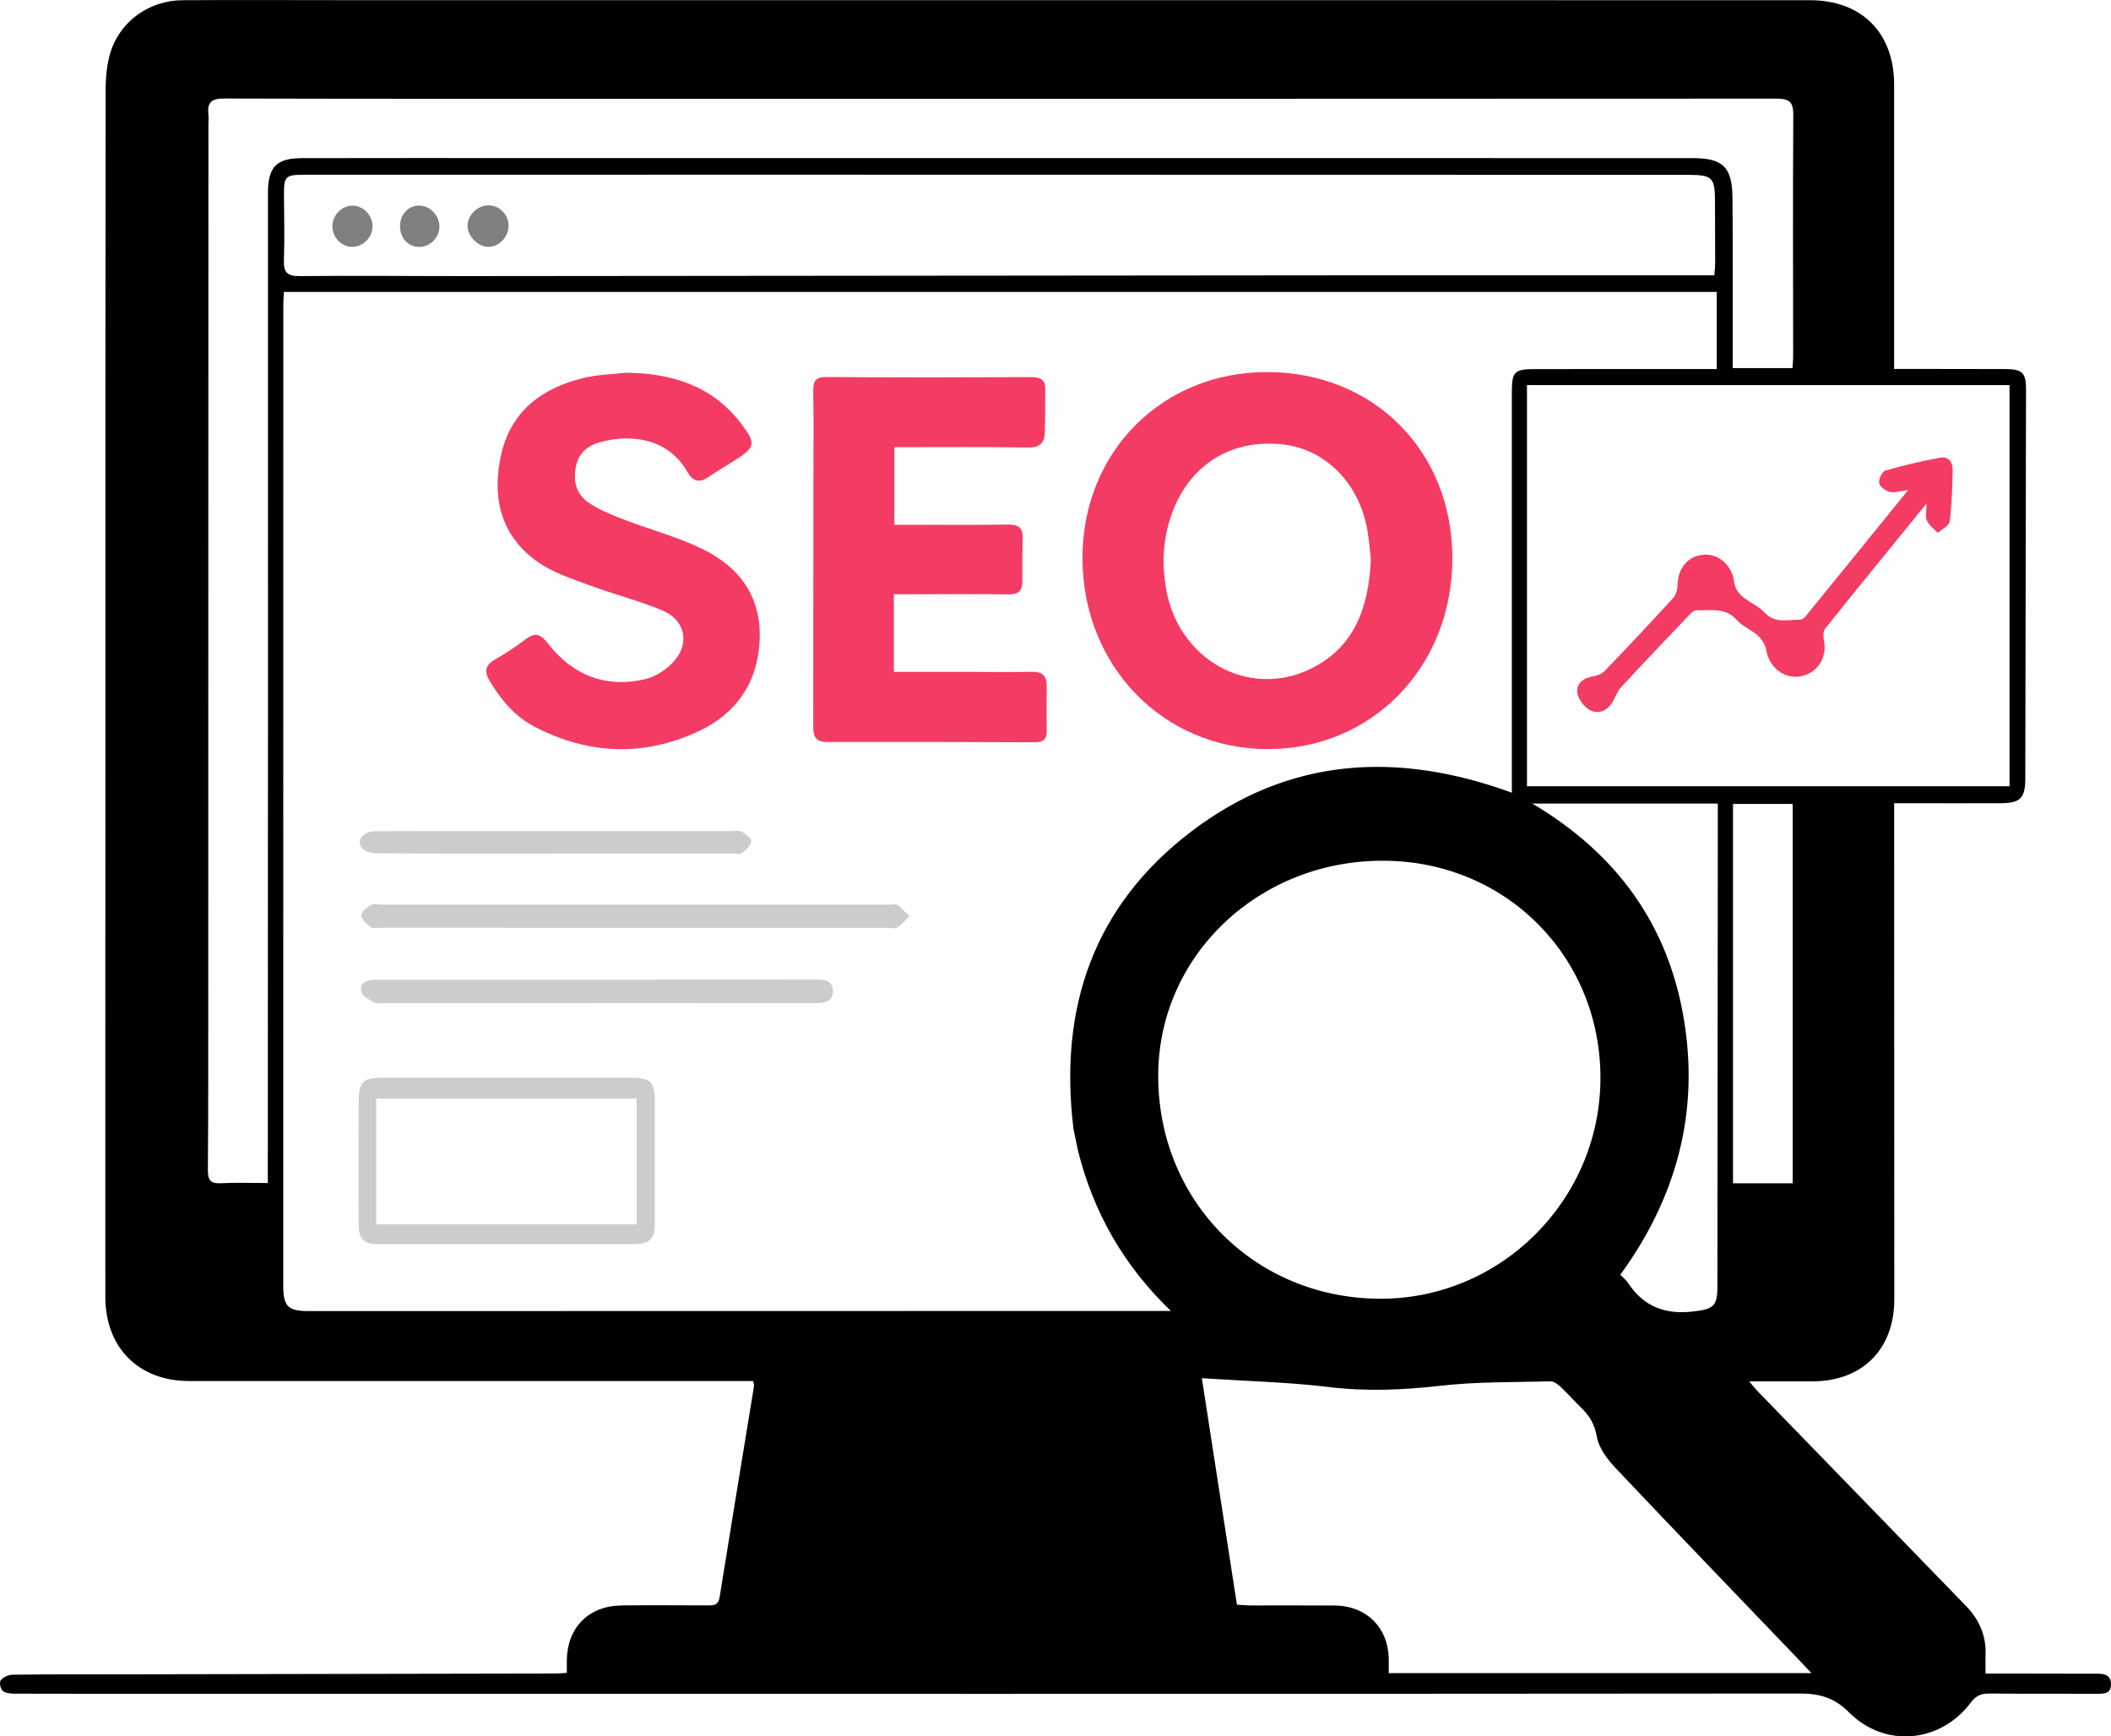
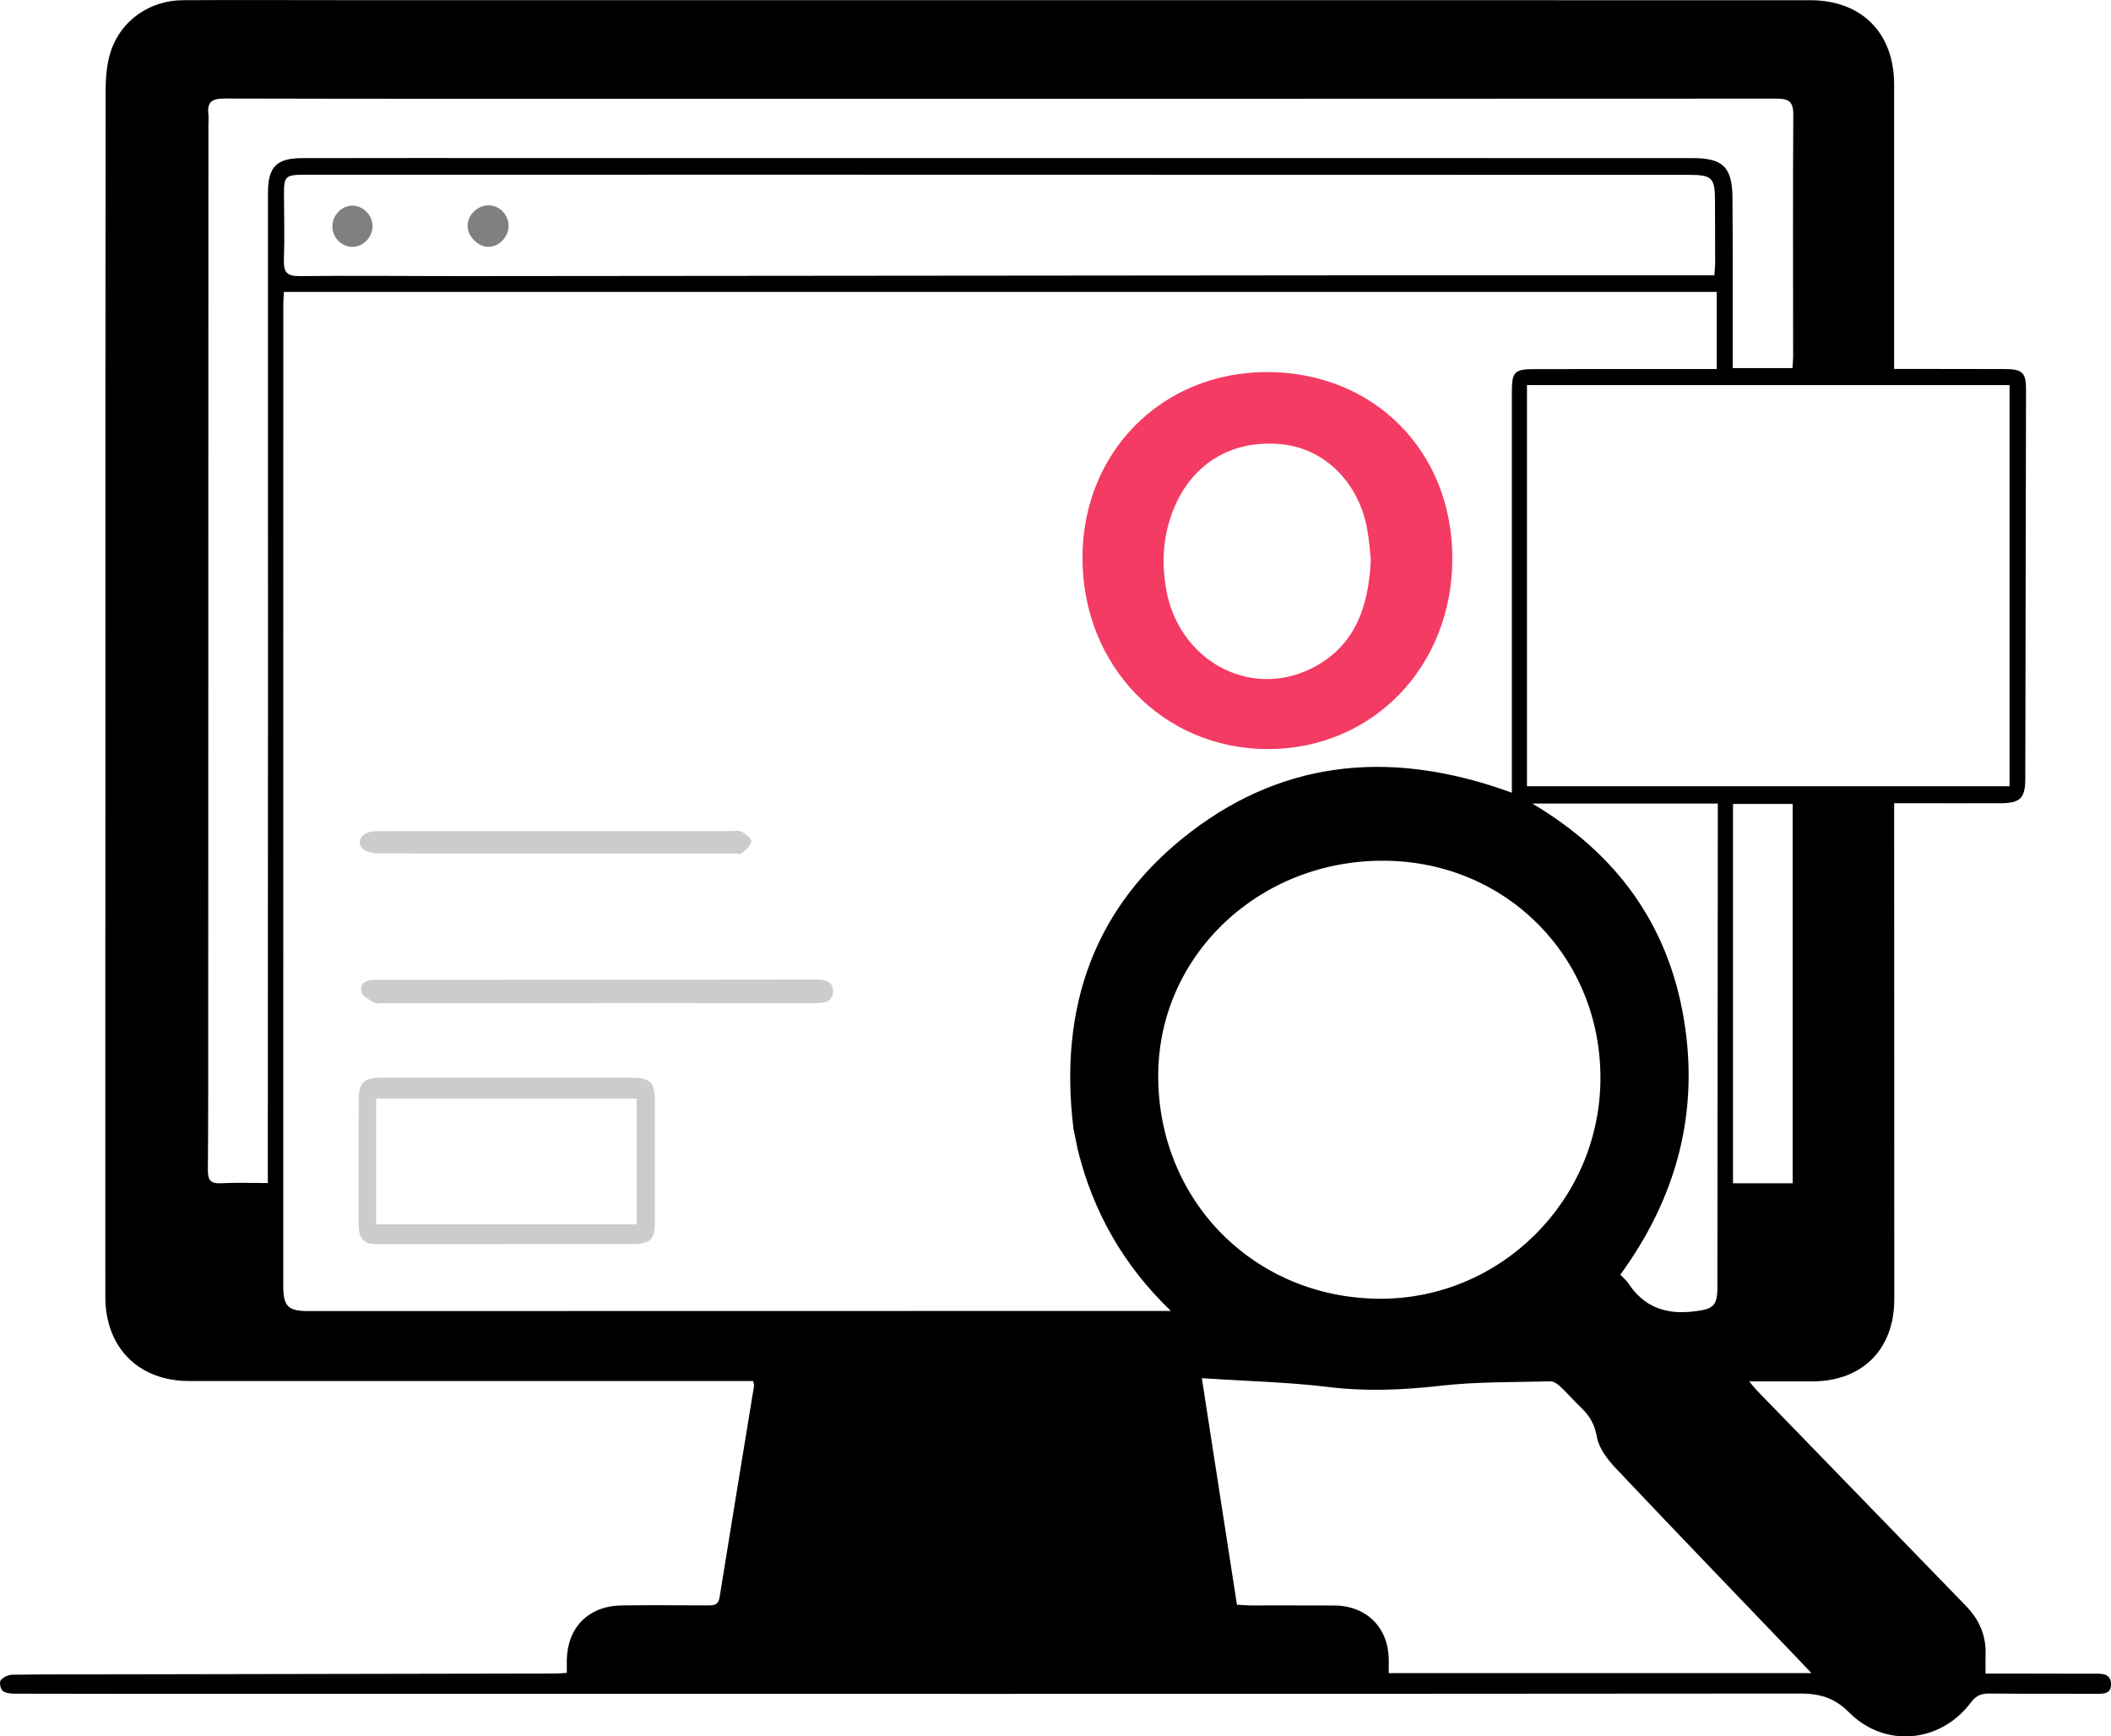
<svg xmlns="http://www.w3.org/2000/svg" id="Livello_2" data-name="Livello 2" viewBox="0 0 603.38 496.32">
  <defs>
    <style>
      .cls-1 {
        fill: gray;
      }

      .cls-1, .cls-2, .cls-3, .cls-4 {
        stroke-width: 0px;
      }

      .cls-1, .cls-3, .cls-4 {
        isolation: isolate;
      }

      .cls-2 {
        fill: #000;
      }

      .cls-3 {
        fill: #ccc;
      }

      .cls-4 {
        fill: #f43b64;
      }
    </style>
  </defs>
  <g id="Livello_1-2" data-name="Livello 1">
    <path class="cls-2" d="M599.54,478.4c-6.5.02-13-.01-19.5-.02h-12.52c0-2.21-.05-3.85.01-5.48.18-5.42-1.84-9.97-5.54-13.79-19.95-20.6-39.94-41.16-59.91-61.75-.63-.65-1.17-1.39-2.11-2.51,6.49,0,12.32.02,18.15,0,14.26-.06,23.33-9.22,23.32-23.5-.02-45.38-.03-90.76-.04-136.14v-5.62c1.78,0,3.15-.01,4.52,0,8.66,0,17.33.03,26,0,5.55-.03,6.95-1.46,6.96-7.06.08-37.1.15-74.19.21-111.28,0-4.71-1.06-5.74-5.94-5.76-9.18-.03-18.36-.03-27.54-.04-1.34-.01-2.69,0-4.22,0v-4.4c0-25.62.01-51.25,0-76.87,0-14.8-9.29-24.12-24.04-24.12-118.67-.01-237.35-.01-356.02-.02h-65.53c-14.84-.01-29.23-.07-43.63.02-9.26.05-17.55,5.72-20.46,14.49-1.22,3.65-1.52,7.74-1.52,11.64-.09,58.64-.06,117.27-.06,175.91,0,56.21-.06,112.43-.02,168.64.01,14.53,9.58,24.01,23.9,24.01,45.26.01,90.51.01,135.76.01h25.52c.12.76.27,1.14.22,1.49-3.28,20.1-6.61,40.19-9.83,60.3-.37,2.36-1.77,2.35-3.53,2.34-8.15-.03-16.31-.09-24.47.01-9.41.11-15.52,6.27-15.67,15.6,0,1.22,0,2.43,0,3.67-1.44.09-2.32.19-3.21.19-41.68.09-83.36.16-125.04.23-10.07.02-20.14-.03-30.21.11-1.17.01-2.66.73-3.36,1.62-.44.56-.05,2.5.61,3.02.85.68,2.33.78,3.54.78,18.87.05,37.74.05,56.6.05,151.18.01,302.36.04,453.54-.09,5.67,0,9.87,1.21,14.06,5.42,10.21,10.23,26.1,8.72,34.77-2.84,1.51-2.02,3.01-2.6,5.35-2.58,10.32.1,20.65.03,30.97.07,1.94,0,3.71-.12,3.75-2.64.03-2.58-1.67-3.1-3.84-3.1ZM512.39,338.23h-17.05v-108.43h17.05v108.43ZM574.38,110.07v114.67h-137.93v-114.67h137.93ZM481.29,291.28c-4.48-26.83-19.03-47.18-43.31-61.59h53.02v3.61c-.04,44.85-.07,89.7-.12,134.56,0,5.67-1.34,6.37-6.98,7.02-7.98.92-14.07-1.38-18.51-8.1-.55-.83-1.37-1.47-2.26-2.41,16.09-22.11,22.62-46.43,18.16-73.09ZM457.45,308.47c-.2,34.72-28.63,62.96-63.18,62.76-35.89-.21-63.49-28.23-63.22-64.2.27-34.16,29.02-61.28,64.69-61,34.89.27,61.9,27.61,61.71,62.44ZM76.59,210.8c-.01,41.17-.03,82.35-.04,123.52v3.84c-4.87,0-9.2-.17-13.51.06-2.97.15-3.64-1.04-3.62-3.79.12-16.06.1-32.12.1-48.18.02-83.5.04-166.99.05-250.48,0-1.02.11-2.05,0-3.06-.41-3.45.89-4.56,4.5-4.55,42.96.12,85.92.07,128.87.07,104.91,0,209.82.03,314.73-.04,3.51,0,4.92.71,4.9,4.56-.14,23.07-.05,46.15-.04,69.22,0,1-.12,2-.2,3.24h-17.07c0-9.39,0-18.55,0-27.7-.01-7.01,0-14.02-.07-21.03-.09-8.77-2.73-11.29-11.48-11.29-122.38,0-244.75-.01-367.12-.02-10.07,0-20.14,0-30.21.03-7.35.01-9.79,2.49-9.79,9.96,0,51.88.01,103.76.01,155.64ZM81.17,55.57c-.02-5.14.42-5.61,5.73-5.62,44.1-.02,88.19-.02,132.28-.02,87.81.01,175.61.04,263.42.05,6.75,0,7.56.77,7.59,7.34.03,5.99.05,11.98.05,17.97-.01,1.08-.15,2.17-.24,3.4-31.45,0-62.54-.02-93.63,0-87.68.07-175.36.16-263.03.23-15.93.01-31.86-.17-47.79,0-3.66.03-4.51-1.25-4.4-4.62.22-6.23.05-12.48.02-18.73ZM330.13,374.72c-80.68,0-161.37.02-242.06.04-5.75,0-7.11-1.38-7.11-7.25,0-93.44.01-186.87.02-280.31,0-1.12.09-2.24.16-3.75h409.55v22.03h-4.12c-15.93.01-31.87.01-47.8.02-5.92.01-6.64.73-6.64,6.54v114.55c-32.75-11.97-63.72-10.14-91.59,11.06-27.87,21.2-37.96,50.3-33.71,85.02l1.29,6.25c4.37,17.43,12.87,32.64,26.54,45.8h-4.53ZM396.94,478.24c0-1.47.02-2.71,0-3.96-.1-9.02-6.35-15.28-15.45-15.36-8.03-.06-16.05,0-24.08-.02-1,0-2.01-.11-3.86-.21-3.27-21.06-6.53-42.14-10.03-64.74,12.92.85,24.6,1.1,36.15,2.51,10.74,1.31,21.23.88,31.94-.34,10.44-1.2,21.05-1,31.59-1.27.95-.02,2.08.83,2.86,1.56,2.04,1.92,3.88,4.05,5.9,5.99,2.42,2.32,3.85,4.78,4.48,8.36.57,3.2,3.01,6.4,5.36,8.89,17.24,18.25,34.67,36.31,52.03,54.44,1.2,1.24,2.37,2.51,3.92,4.15h-120.81Z" />
    <path class="cls-4" d="M309.4,159.51c-.03-30.26,22.71-53.17,52.72-53.16,30.54.02,52.98,22.55,53,53.21.02,30.99-22.84,54.6-52.81,54.56-29.87-.04-52.89-23.8-52.91-54.61ZM391.83,159.94c-.29-2.49-.49-5.67-1.07-8.79-2.49-13.42-12.28-23.01-24.56-24.18-14.28-1.37-25.77,5.69-30.97,19.1-2.83,7.31-3.26,14.83-1.88,22.53,3.59,19.99,23.51,31.17,41.19,22.61,12.54-6.08,16.67-17.43,17.28-31.26Z" />
-     <path class="cls-4" d="M255.49,169.86v22.2c8.04,0,15.91,0,23.77,0,5.22,0,10.45.1,15.67-.03,2.92-.07,4.26,1.12,4.24,4.01-.03,4.33-.03,8.66,0,12.98.01,2.21-.93,3.16-3.23,3.15-19.88-.08-39.76-.12-59.63-.08-3.81,0-3.88-2.38-3.87-5.1.03-24.21.04-48.42.06-72.63,0-7.52.1-15.04-.05-22.55-.06-2.87.62-4.07,3.81-4.04,19.49.14,38.99.11,58.49.03,2.48-.01,4,.61,4,3.27,0,4.2.01,8.41-.12,12.6-.09,3.05-1.52,4.3-4.87,4.25-12.6-.21-25.21-.09-38.13-.09v22.18c1.91,0,3.9,0,5.88,0,8.92,0,17.84.08,26.76-.06,2.75-.04,4.06.85,4.02,3.65-.07,4.2-.1,8.41-.08,12.61.01,2.75-1.19,3.73-3.99,3.69-9.55-.14-19.11-.04-28.67-.04-1.25,0-2.5,0-4.07,0Z" />
-     <path class="cls-4" d="M178.9,106.54c13.16.15,24.69,3.66,32.99,14.62,4.23,5.59,4.06,6.65-1.73,10.34-2.47,1.57-5.03,3.02-7.41,4.7-2.61,1.84-4.54,1.7-6.22-1.23-5.45-9.49-15.46-10.92-24.29-8.77-3.8.93-6.74,2.89-7.62,7.09-.9,4.3.15,8.08,3.73,10.47,3.01,2.01,6.48,3.41,9.89,4.72,7.45,2.87,15.28,4.93,22.43,8.39,10.78,5.22,17.12,13.82,16.44,26.46-.65,12.12-6.87,20.79-17.55,25.76-15.6,7.25-31.38,6.6-46.67-1.31-5.68-2.93-9.71-7.72-12.96-13.19-1.51-2.54-1.31-4.4,1.44-6,3.08-1.78,6.09-3.72,8.91-5.89,2.69-2.07,4.28-1.41,6.25,1.12,7.12,9.2,16.6,12.97,27.95,10.3,3.27-.77,6.78-3.22,8.82-5.92,3.81-5.04,2.13-11.08-3.79-13.62-6.74-2.9-13.96-4.64-20.85-7.22-5.09-1.9-10.47-3.61-14.85-6.66-10.66-7.41-13.25-18.39-10.63-30.47,2.72-12.56,11.62-19.31,23.63-22.2,3.92-.94,8.05-1.02,12.09-1.5Z" />
    <path class="cls-3" d="M144.87,355.63c-12.22,0-24.44.01-36.66,0-4.3,0-5.68-1.34-5.69-5.7-.04-11.84-.04-23.68.01-35.52.02-5.01,1.38-6.34,6.36-6.35,23.93-.02,47.86-.02,71.8,0,5.2,0,6.47,1.33,6.48,6.57.01,11.58.02,23.17,0,34.75,0,4.9-1.37,6.23-6.41,6.23-11.97.01-23.93,0-35.9,0ZM107.52,349.98h74.47v-35.97h-74.47v35.97Z" />
-     <path class="cls-3" d="M181.61,258.59c24.2,0,48.41,0,72.61,0,.76,0,1.75-.3,2.25.07,1.27.92,2.33,2.14,3.48,3.24-1.16,1.1-2.21,2.36-3.52,3.23-.62.41-1.74.09-2.63.09-48.28-.01-96.56-.02-144.84-.04-1.02,0-2.31.32-2.99-.17-1.17-.84-2.57-2.15-2.7-3.39-.1-.89,1.56-2.27,2.72-2.89.9-.48,2.24-.14,3.39-.14,24.08,0,48.15,0,72.23,0Z" />
+     <path class="cls-3" d="M181.61,258.59Z" />
    <path class="cls-3" d="M170.44,286.72c-20.25,0-40.49,0-60.74,0-.89,0-1.97.32-2.64-.07-1.43-.84-3.49-1.86-3.78-3.15-.56-2.52,1.49-3.44,3.84-3.44,9.3,0,18.59.01,27.89,0,32.73-.01,65.45-.01,98.18-.06,2.54,0,4.93.35,4.89,3.38-.05,3-2.49,3.35-4.99,3.35-20.88-.03-41.77-.02-62.65-.02Z" />
    <path class="cls-3" d="M158.62,243.97c-16.93,0-33.87.04-50.8-.06-1.49,0-3.5-.48-4.34-1.5-1.81-2.2.31-4.8,3.94-4.82,9.68-.06,19.35-.03,29.03-.03,24.19,0,48.38,0,72.56,0,1.02,0,2.23-.27,3.01.18,1.14.65,2.85,1.97,2.73,2.78-.18,1.24-1.57,2.46-2.71,3.35-.56.43-1.72.09-2.62.09-16.93,0-33.87,0-50.8,0v.02Z" />
-     <path class="cls-4" d="M550.66,143.92c-10.01,12.31-19.57,24.01-29.01,35.81-.6.75-.53,2.3-.31,3.38.98,4.89-1.9,9.37-6.75,10.22-4.68.82-8.96-2.65-9.76-7.54-.24-1.47-1.25-3.06-2.37-4.09-1.86-1.71-4.45-2.68-6.1-4.53-3.31-3.71-7.53-2.58-11.51-2.72-.77-.03-1.69.99-2.36,1.69-6.41,6.73-12.83,13.47-19.13,20.3-1.08,1.17-1.61,2.82-2.45,4.22-1.53,2.54-4.04,3.65-6.49,2.3-1.68-.93-3.41-3.21-3.6-5.05-.26-2.57,1.83-4.2,4.64-4.61,1.13-.17,2.44-.7,3.21-1.51,6.61-6.89,13.16-13.85,19.6-20.9.8-.88,1.19-2.43,1.22-3.68.11-4.97,3.13-8.48,7.75-8.66,4.43-.18,7.94,3.37,8.47,8.07.15,1.35,1.15,2.88,2.21,3.81,2.01,1.74,4.7,2.76,6.48,4.67,3.05,3.29,6.7,1.96,10.2,2.02.5,0,1.13-.54,1.51-.99,9.64-11.82,19.25-23.67,29.32-36.08-2.23.28-3.86.88-5.27.55-1.21-.28-2.86-1.49-3.05-2.53-.2-1.08.85-3.29,1.78-3.56,5.11-1.49,10.32-2.69,15.55-3.67,2.56-.48,3.76,1.36,3.7,3.72-.14,4.83-.25,9.69-.87,14.47-.16,1.23-2.19,2.22-3.37,3.32-1.08-1.15-2.51-2.14-3.13-3.51-.52-1.15-.11-2.73-.11-4.94Z" />
    <path class="cls-1" d="M139.67,70.57c-2.89.05-5.9-2.84-6.02-5.79-.13-3.18,2.73-6.08,6-6.09,3.1,0,5.74,2.71,5.72,5.86-.03,3.17-2.67,5.96-5.7,6.01Z" />
    <path class="cls-1" d="M100.74,58.77c3.08,0,5.74,2.74,5.74,5.91,0,3.14-2.68,5.87-5.76,5.89-3.09.02-5.75-2.72-5.72-5.89.03-3.19,2.67-5.91,5.75-5.9Z" />
-     <path class="cls-1" d="M125.6,64.88c-.07,3.16-2.76,5.77-5.88,5.7-3.2-.07-5.43-2.61-5.38-6.09.05-3.22,2.37-5.7,5.35-5.73,3.21-.03,5.98,2.84,5.91,6.12Z" />
  </g>
</svg>